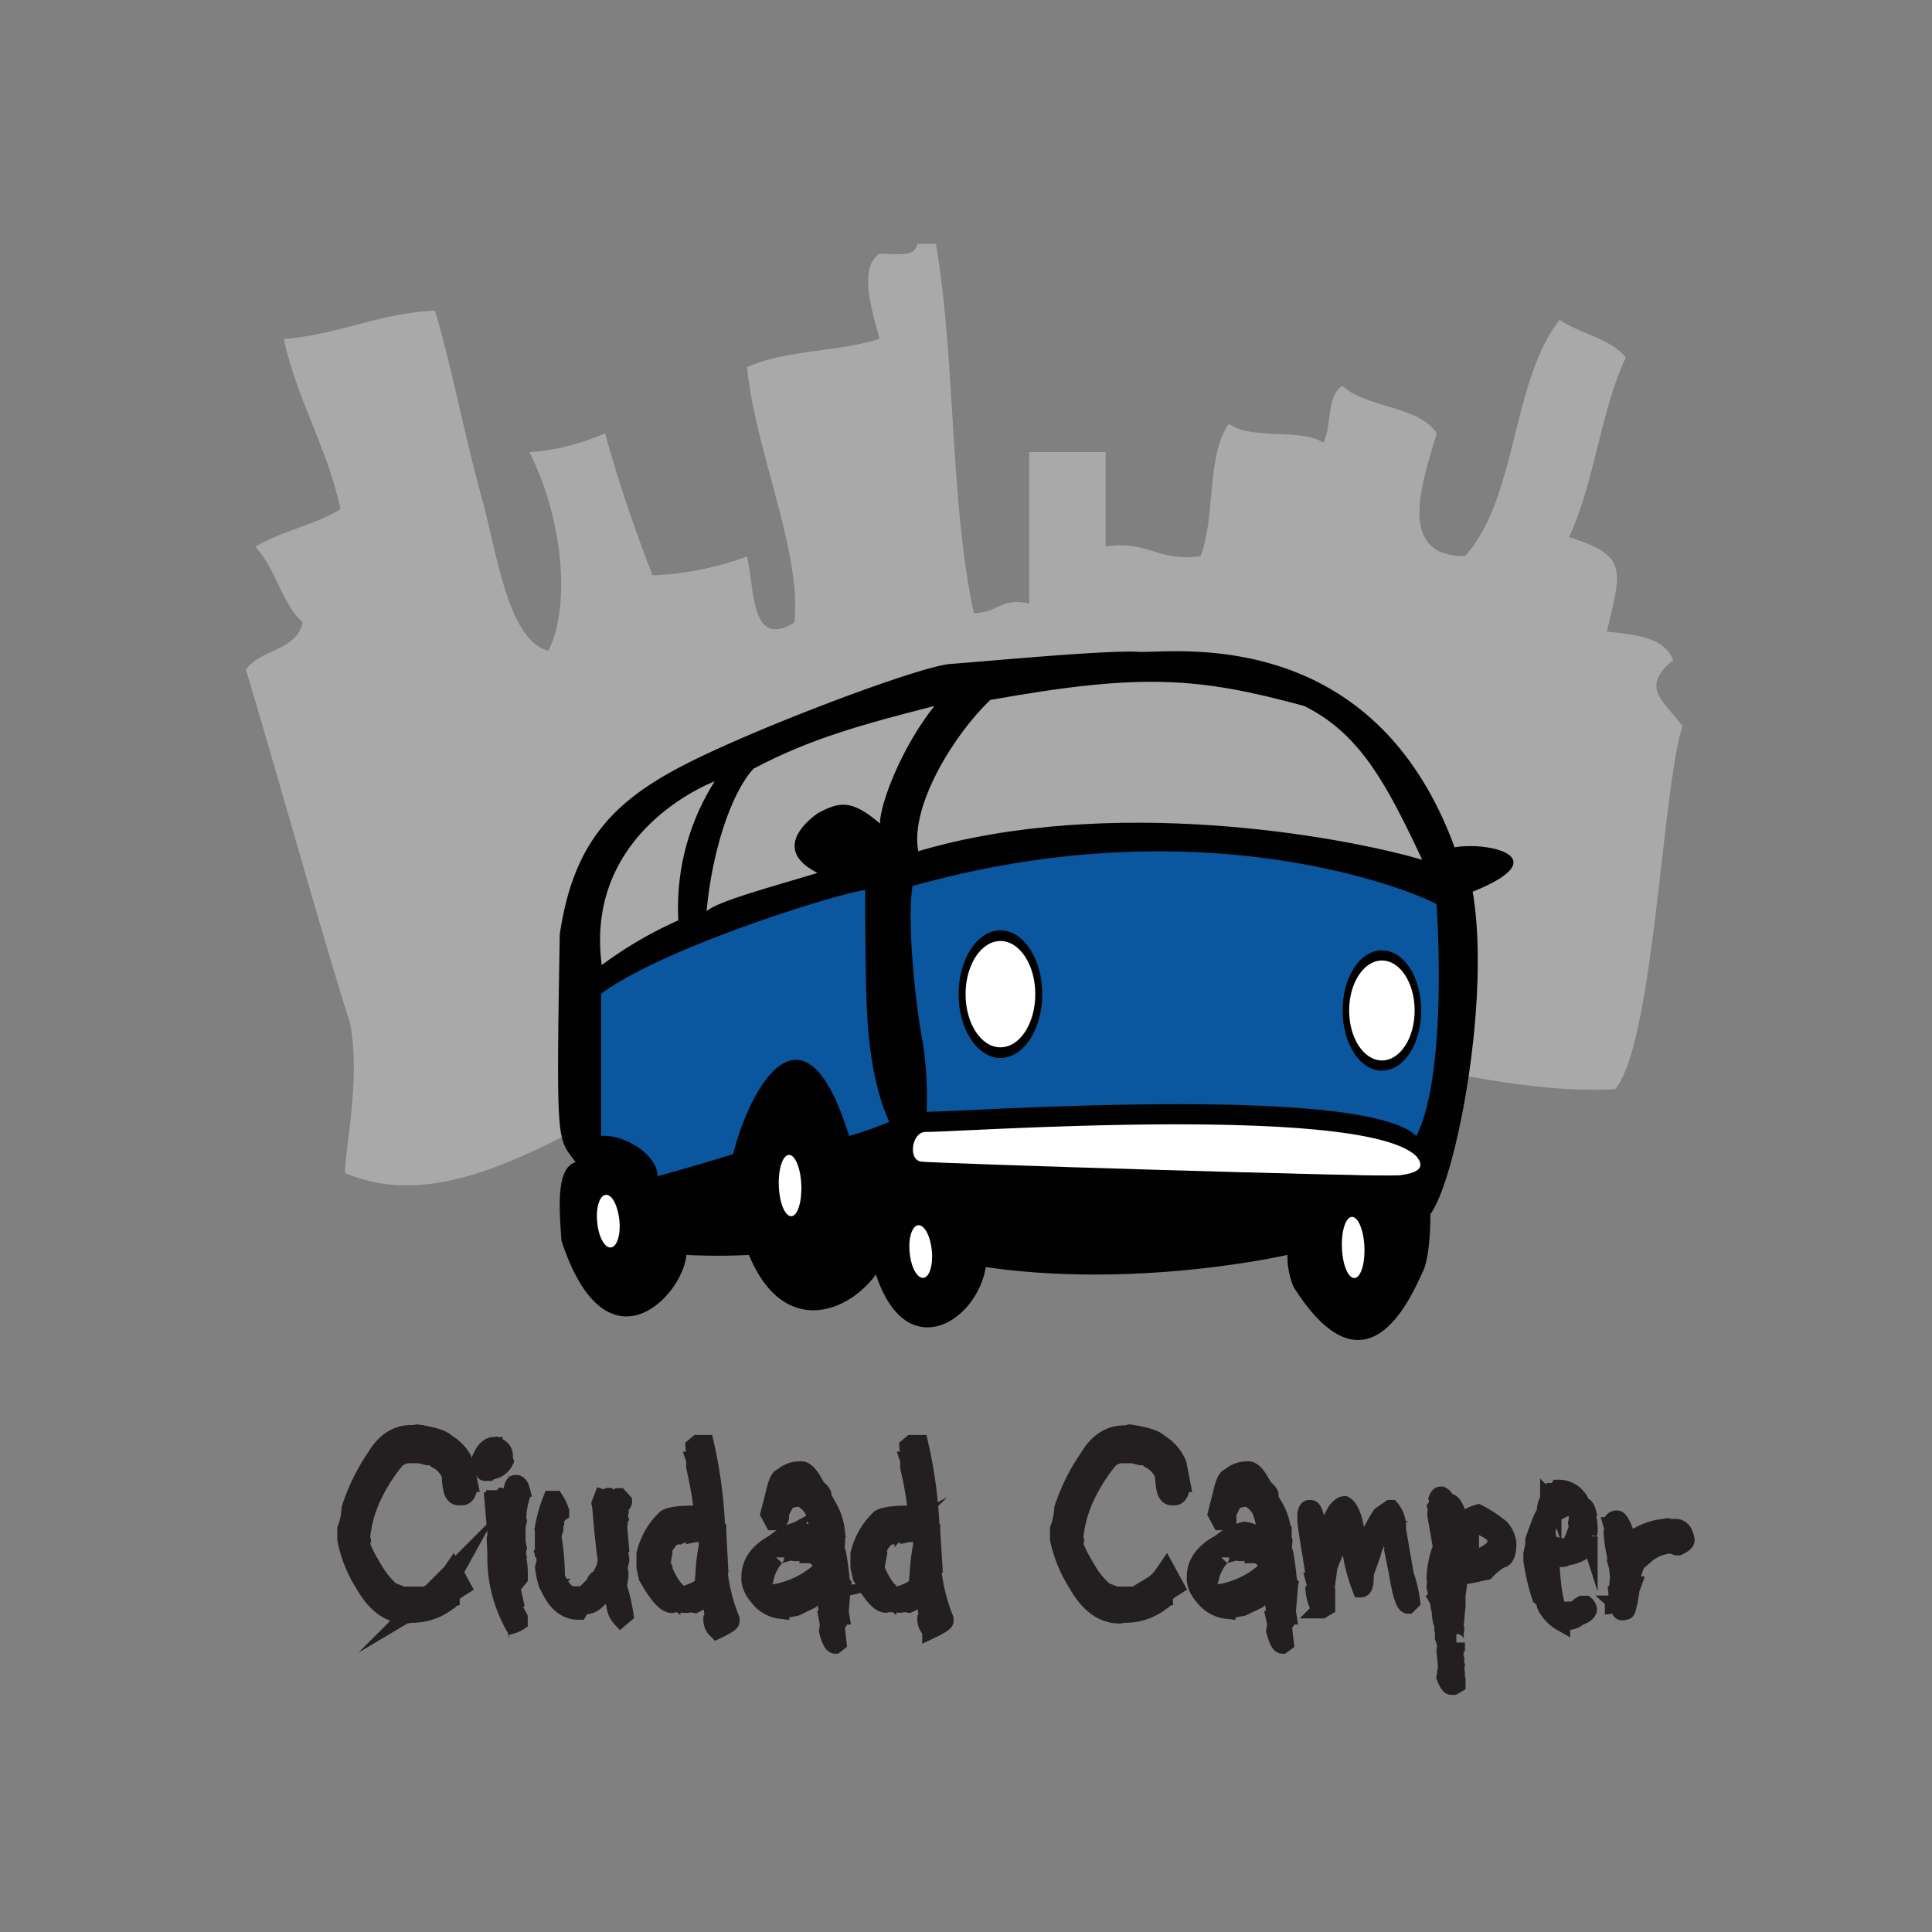
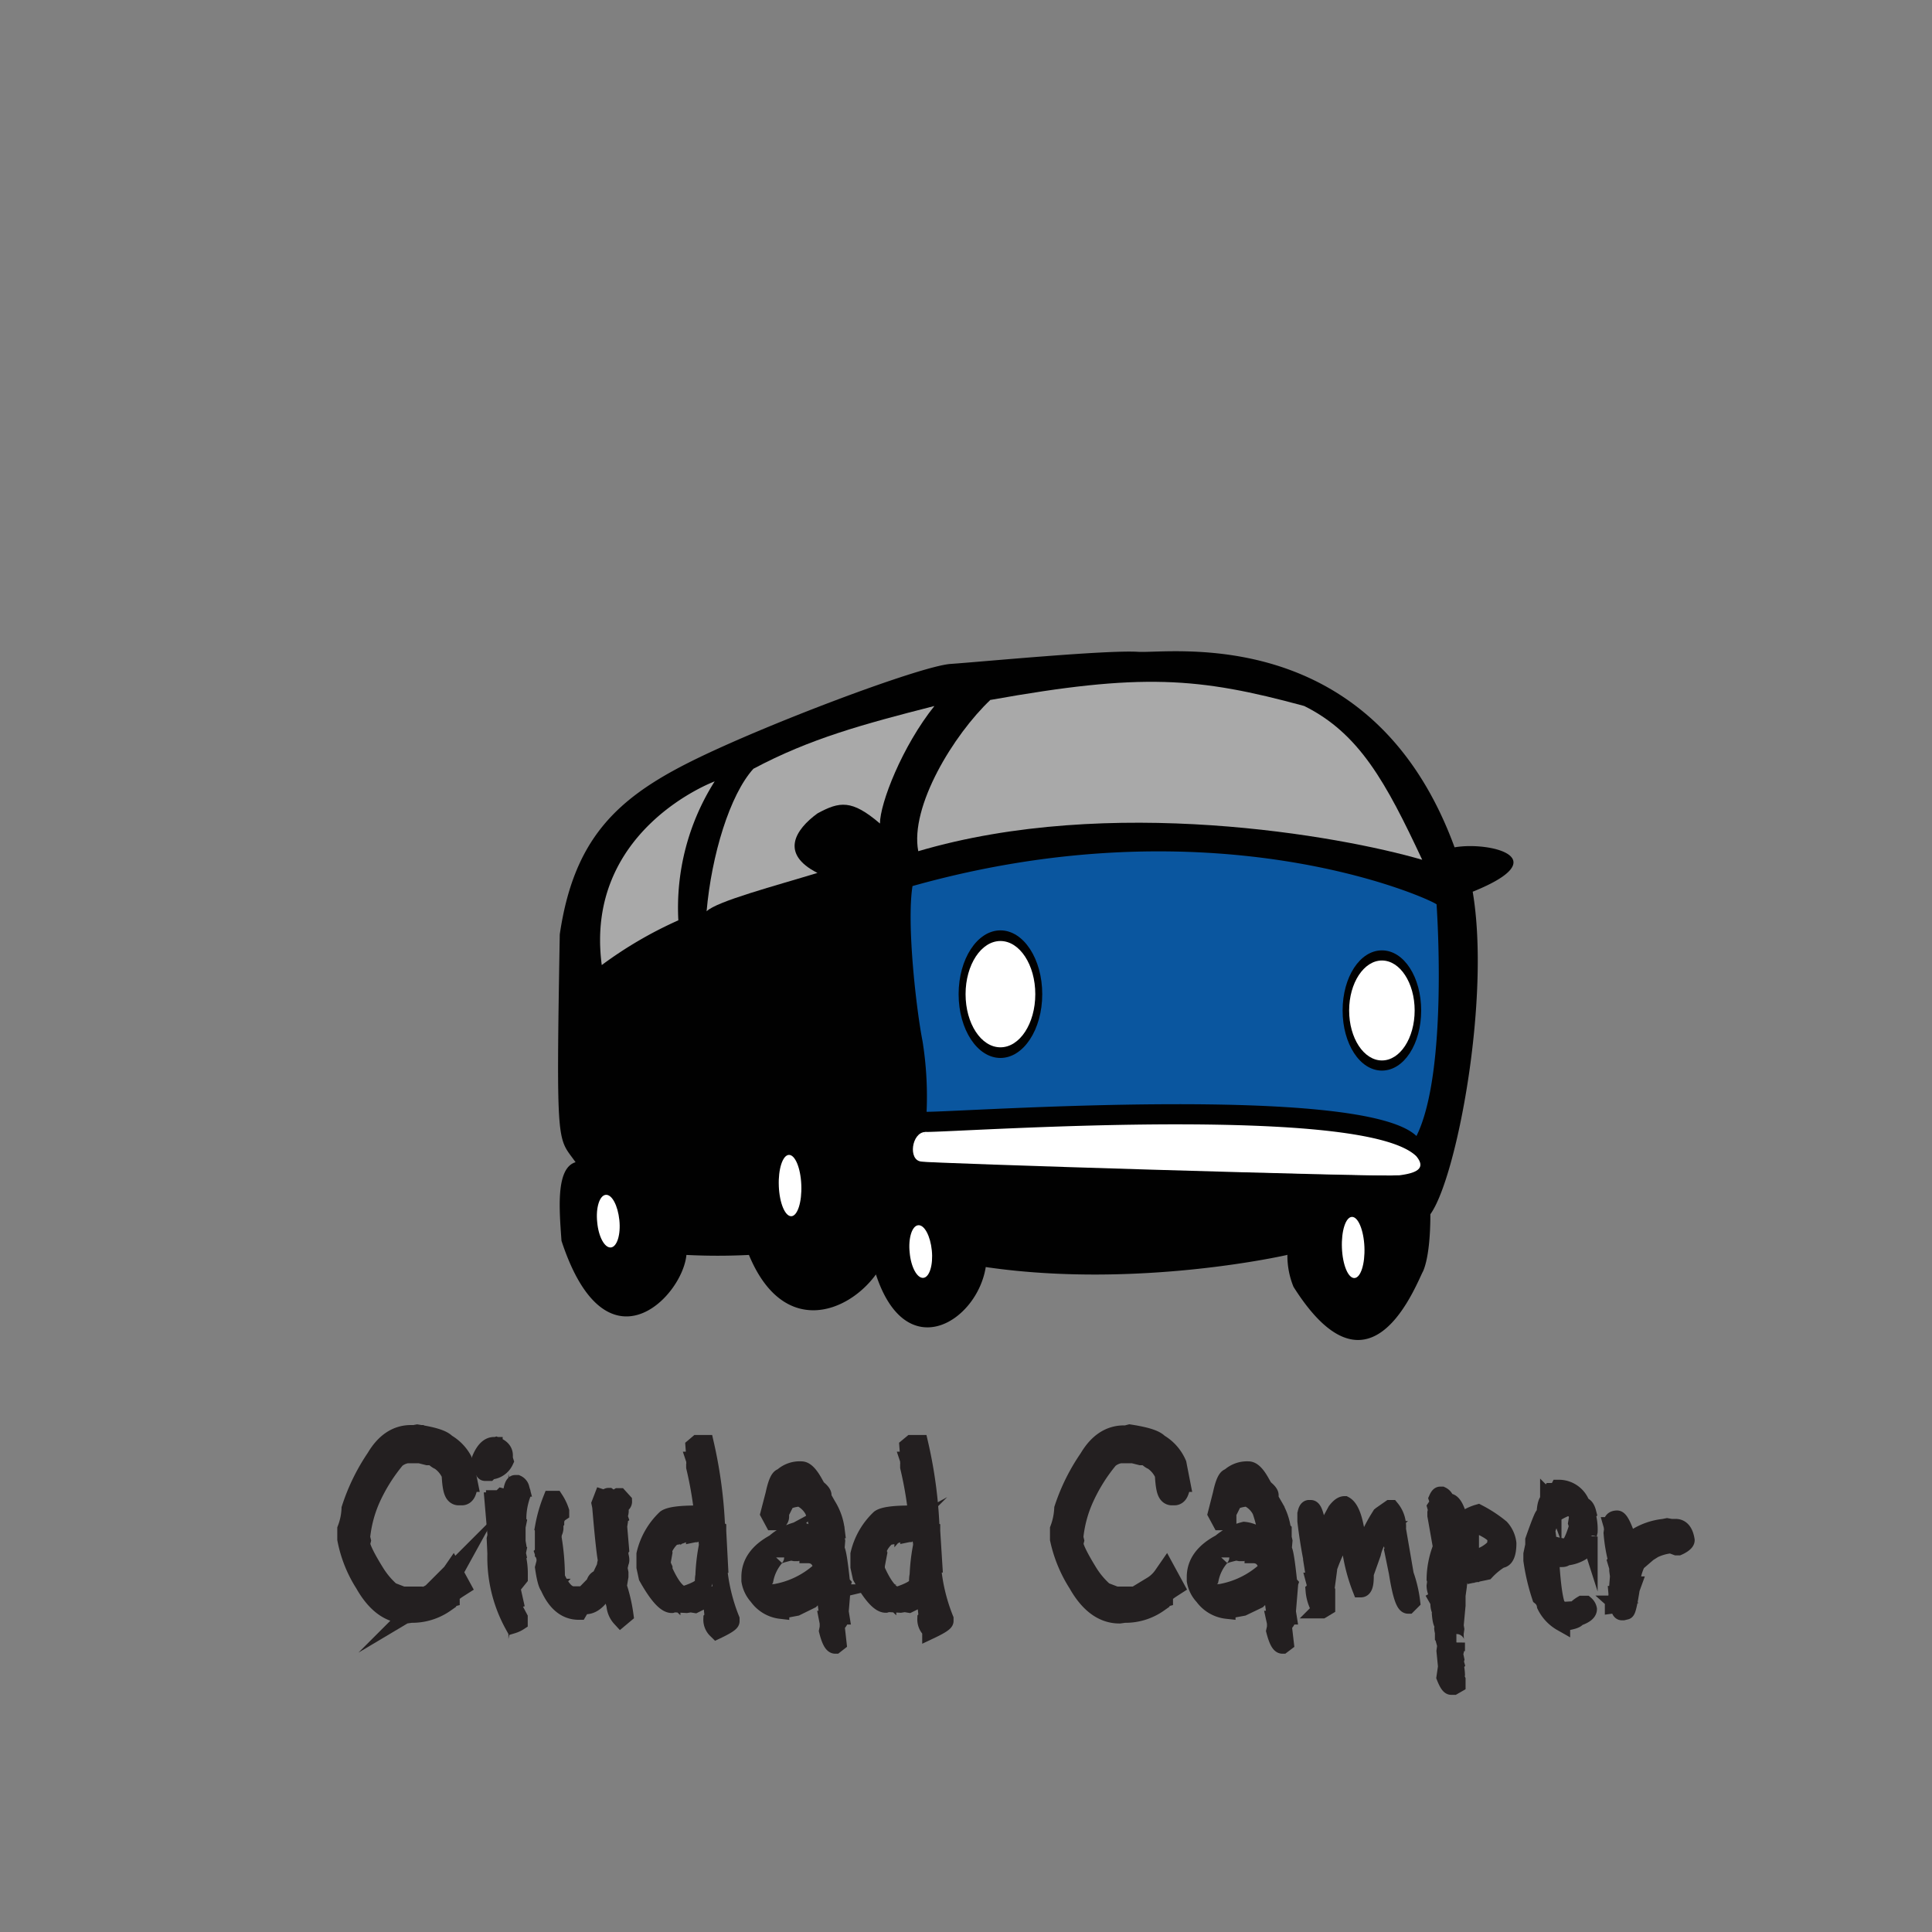
<svg xmlns="http://www.w3.org/2000/svg" id="Capa_1" data-name="Capa 1" viewBox="0 0 225 225">
  <rect x="0" y="0" width="225" height="225" fill="#808080" stroke="none" />
  <defs>
    <style>.cls-1,.cls-8,.cls-9{fill:none;}.cls-2{clip-path:url(#clip-path);}.cls-3{fill:#a9a9a9;}.cls-4{fill:#010101;}.cls-5{fill:#0a569f;}.cls-6{fill:#fff;}.cls-7{fill:#231f20;}.cls-8,.cls-9{stroke:#231f20;stroke-miterlimit:10;}.cls-8{stroke-width:3px;}.cls-9{stroke-width:2px;}</style>
    <clipPath id="clip-path">
      <rect class="cls-1" x="23.5" y="23.5" width="178" height="178" />
    </clipPath>
  </defs>
  <g class="cls-2">
    <g class="cls-2">
-       <path class="cls-3" d="M194.83,76.89c-4,3.3-.83,4.86,1.1,7.7-2.39,7.52-3.33,36.85-7.83,42.26-17.42.91-37-8.35-54.9-5.87-11,1.51-20.27-3.87-30.82-3.1-24.58,1.75-44.33,26.23-62.17,18.75-.24-1.64,1.88-10.88.55-17.51C37.53,109,32.5,90.83,28.64,78c1.61-2.43,5.92-2.16,6.61-5.51-2.48-2.29-3.17-6.37-5.51-8.8,2.94-1.83,7-2.57,9.91-4.4-1.56-7.25-5-12.57-6.6-19.81,6.46-.51,11-3,17.61-3.3,1.88,6.28,3.39,14.35,5.5,22,1.79,6.65,3.07,16.41,7.7,17.61,2.75-5.51,1.52-15.82-2.2-23.12a27.37,27.37,0,0,0,8.8-2.2A172.66,172.66,0,0,0,76,67a35.42,35.42,0,0,0,11-2.2c.92,4.13.46,10.78,5.51,7.7C93.39,64.23,88,52.72,87,42.77c4.27-2,10.69-1.79,15.41-3.3-.46-2.2-2.7-8.16,0-9.91,1.74-.09,4.22.55,4.4-1.16H109c2.3,13.54,1.61,30,4.41,43,2.61.05,3.25-1.88,6.45-1.1V52.65h8.9v11c4.87-.78,6.25,1.88,11.06,1.1,1.74-4.49.69-11.78,3.3-15.41,2.48,1.93,8.26.51,11,2.2,1-1.92.36-5.5,2.2-6.6,2.89,2.61,8.76,2.25,11,5.5-1.37,4.91-5.09,14.45,3.31,14.31,6.09-6.74,5.36-20.31,11-27.51,2.39,1.65,5.92,2.15,7.71,4.4-2.94,6.24-3.67,14.67-6.61,20.91,6.83,2.15,6.15,3.71,4.4,11,3.31.37,6.7.65,7.71,3.31" />
      <path class="cls-4" d="M149.9,146.15s-17.38,4-35.1,1.41c-1,6.33-9.27,11.59-12.79.86-3.29,4.53-10.8,7.35-14.79-2.27a72.36,72.36,0,0,1-7.28,0c-.47,4.93-9.39,14.08-14.55-1.65-.24-3.52-.71-8.45,1.64-9.15-2.11-3-2.28-1.18-1.84-26.53,1.61-11,6.54-15.73,15-20s27-11.26,30.52-11.5,18.07-1.64,21.83-1.41,27.23-3.52,36.86,22.77c4-.7,12,1.18,2.11,5.17,2.11,12.44-1.88,33.34-4.93,37.56,0,5.4-.94,6.81-.94,6.81-1.41,3.05-6.57,15-15,1.64a9.58,9.58,0,0,1-.71-3.75" />
      <path class="cls-5" d="M167.27,105.3c-.94-.71-25.82-12-61-2.11-.71,4.46.47,14.55,1.17,18.07a40.74,40.74,0,0,1,.47,8.22c4.46,0,50.71-3.29,57.05,2.82,3.75-7.52,2.34-27,2.34-27" />
-       <path class="cls-5" d="M100.76,103.65c-2.59.24-23.25,6.54-30.76,12.08V132.3c2.59-.24,6.58,2.11,6.58,4.69,5.86-1.64,8.8-2.58,8.8-2.58,2-8,8.33-19,13.5-2.11a41.81,41.81,0,0,0,4.69-1.65c-1.64-3.52-2.34-8.21-2.58-12.44s-.23-14.56-.23-14.56" />
      <path class="cls-3" d="M115.37,81.51c17.58-3.15,24.18-2.65,36.52.71,6.4,3.18,9.5,8.85,13.74,17.91-9.62-2.81-36.39-7.58-58.69-1-1-5.2,4.13-13.59,8.43-17.65" />
      <path class="cls-3" d="M83.23,91A27.48,27.48,0,0,0,79,107.18a47.21,47.21,0,0,0-8.92,5.21C68,96.62,83.23,91,83.23,91" />
      <path class="cls-3" d="M87.74,89.53c6.6-3.51,12.74-5.18,21.08-7.31-3.76,4.7-6.34,11.34-6.34,13.69-3.29-2.82-4.7-2.58-7.28-1.18-2.58,1.88-4.4,4.7,0,6.93-4.8,1.47-11.74,3.3-12.91,4.47.58-6.56,2.7-13.56,5.45-16.6" />
      <path class="cls-6" d="M90.7,138.14c.08,2,.74,3.53,1.46,3.5S93.4,140,93.32,138s-.73-3.53-1.45-3.5-1.25,1.65-1.17,3.61" />
      <path class="cls-6" d="M69.55,142.33c.15,1.7.86,3,1.58,2.95s1.18-1.49,1-3.19-.86-3-1.58-2.94-1.18,1.49-1,3.18" />
      <path class="cls-6" d="M156.28,145.33c.08,2,.73,3.54,1.46,3.51s1.24-1.65,1.16-3.61-.73-3.54-1.46-3.51-1.24,1.65-1.16,3.61" />
      <path class="cls-6" d="M105.94,145.87c.15,1.69.86,3,1.58,2.95s1.17-1.5,1-3.19-.86-3-1.58-2.94-1.18,1.49-1,3.18" />
      <path class="cls-4" d="M156.36,117.68c0,3.86,2,7,4.58,7s4.57-3.13,4.57-7-2-7-4.57-7-4.58,3.12-4.58,7" />
      <path class="cls-6" d="M157.12,117.68c0,3.22,1.71,5.82,3.82,5.82s3.81-2.6,3.81-5.82-1.71-5.82-3.81-5.82-3.82,2.61-3.82,5.82" />
      <path class="cls-4" d="M111.64,115.78c0,4.11,2.18,7.43,4.87,7.43s4.87-3.32,4.87-7.43-2.18-7.43-4.87-7.43-4.87,3.33-4.87,7.43" />
      <path class="cls-6" d="M112.45,115.78c0,3.42,1.81,6.19,4.06,6.19s4.06-2.77,4.06-6.19-1.82-6.19-4.06-6.19-4.06,2.77-4.06,6.19" />
      <path class="cls-6" d="M107.74,131.83c2.3,0,15.77-.88,29.12-.89,12.53,0,25,.74,28.07,3.7,1.25,1.49-.08,2-2,2.24h-.81c-6.72,0-54.81-1.62-54.81-1.62a12.19,12.19,0,0,1,.47-3.44" />
      <path class="cls-6" d="M107.74,131.83s-1,3.24-.47,3.44,52.82,1.8,55.48,1.61" />
      <path class="cls-6" d="M107.74,131.83c-1.58.07-2,3.28-.47,3.44" />
      <path class="cls-7" d="M48.49,167.29c1.77.28,2.81.6,3.11,1a4.64,4.64,0,0,1,2,2.21l.33,1.64h-.08L54,173c-.09.49-.2.74-.32.74h-.28c-.25,0-.42-.73-.48-2.18a4.07,4.07,0,0,0-1.61-1.93c-.11,0-.35-.19-.73-.57h-.74l-1.19-.29-.08.07h-.23l-.09-.08-.08.08h-.73a3,3,0,0,0-1.64.74,20.8,20.8,0,0,0-2.94,4.66,15.27,15.27,0,0,0-1.31,4.9l.08.33-.08.33c0,.57.6,1.82,1.8,3.76a10.55,10.55,0,0,0,2,2.29l1.72.65.08-.08h.09l.41.13.08-.13h.24l.82,0,.09,0h.08a2.87,2.87,0,0,0,1.64-.61c.22,0,.46-.25.73-.74a4.48,4.48,0,0,0,1.4-1.31l.49.9c-.77.49-1.15.88-1.15,1.15-.19.05-.33.24-.41.57a6.31,6.31,0,0,1-3.77,1.15l-.57.08q-2.62,0-4.51-3.36a15.52,15.52,0,0,1-2.11-5V178a7.73,7.73,0,0,0,.49-2.37A22.45,22.45,0,0,1,44,169.92c1-1.7,2.25-2.55,3.76-2.55v.09Z" />
      <path class="cls-8" d="M48.6,167.4c1.77.28,2.81.61,3.11,1a4.63,4.63,0,0,1,2,2.21l.33,1.64h-.08l.16.82c-.09.49-.2.74-.32.74h-.39c-.25,0-.42-.73-.48-2.18a4.12,4.12,0,0,0-1.61-1.93c-.11,0-.35-.19-.73-.56h-.74l-1.19-.3-.08.07h-.28l-.08-.08-.08.08h-.73a3,3,0,0,0-1.61.73,20.71,20.71,0,0,0-2.91,4.6,15.06,15.06,0,0,0-1.29,4.84l.08.33-.08.32c0,.57.59,1.8,1.78,3.71a10,10,0,0,0,1.94,2.26l1.69.65.08-.08h.12l.41.24.08-.24h.08l.08.22h.08l.82-.15.09-.07h.08c.41.15,1-.06,1.64-.5.22,0,.46-.25.73-.74a4.48,4.48,0,0,0,1.4-1.31l.49.9c-.77.49-1.15.88-1.15,1.15-.19.05-.33.24-.41.57a6.31,6.31,0,0,1-3.77,1.15l-.57.08q-2.62,0-4.51-3.36a14.31,14.31,0,0,1-2-5v-1.06a7.73,7.73,0,0,0,.49-2.37A22.78,22.78,0,0,1,44.1,170c1-1.7,2.25-2.54,3.76-2.54v.08Z" />
      <path class="cls-7" d="M58.82,170.23l-.16-.49v-.11l.07-.08c0-.49-.31-.86-.95-1.11l-.24.08v-.17c-.6,0-1.12.49-1.55,1.47V170c.17,1,.34,1.47.49,1.47h.46l.16-.16a2.09,2.09,0,0,0,1.81-1.15" />
      <path class="cls-9" d="M58.81,170.15l-.15-.49v-.08l.07-.08c0-.51-.31-.89-.95-1.15l-.24.08v-.08c-.6,0-1.12.49-1.55,1.47V170c.17,1,.34,1.47.49,1.47h.43l.16-.16A2,2,0,0,0,58.81,170.15Z" />
      <path class="cls-7" d="M60.21,181.21l.08-.09-.08-.36V181l.09-.44-.09-.08.09-.43-.09-.52v-1.73l.09-.44-.09-.08.09-.09a8.47,8.47,0,0,1,.52-3.2c0-.29-.13-.43-.26-.43l.09-.26a.8.8,0,0,0-.44-.52H60c-.23,0-.4.6-.52,1.81l-1-.26h0a.25.25,0,0,0-.16.22H57.6c0,.16-.06.25-.17.25l.33,3.85v.24l-.08.33.08,1.72a16.29,16.29,0,0,0,2,8.28,2.75,2.75,0,0,0,.7-.33v-.49l-.87-1.64c.11-.24.22-.38.33-.41l-.33-1.47v-1.07l.26-.13h.11c0,.3,0,.45.14.45h.08l.29-.36v-.45a8.33,8.33,0,0,0-.22-2Zm-.66-.18H59.4l-.08,0v-.24h.08l.15.24Zm0-.44h0v-.23h0Zm-.15-.45h-.08v-.22h.16Zm.15-3.78h-.08l-.07-.08.07-.37h.08Z" />
      <path class="cls-9" d="M60.21,181.21l.08-.09-.08-.36V181l.09-.44-.09-.08.09-.43-.09-.52v-1.73l.09-.44-.09-.08.09-.09a8.47,8.47,0,0,1,.52-3.2c0-.29-.13-.43-.26-.43l.09-.26a.8.8,0,0,0-.44-.52H60c-.23,0-.4.6-.52,1.81l-1-.26h0a.25.25,0,0,0-.16.22H57.6c0,.16-.06.25-.17.25l.33,3.85v.24l-.08.33.08,1.72a16.29,16.29,0,0,0,2,8.28,2.75,2.75,0,0,0,.7-.33v-.49l-.87-1.64c.11-.24.22-.38.33-.41l-.33-1.47v-1.07l.26-.13h.11c0,.3,0,.45.14.45h.08l.29-.36v-.45a8.33,8.33,0,0,0-.22-2Zm-.66-.18H59.4l-.08,0v-.24h.08l.15.24Zm0-.44h0v-.23h0Zm-.15-.45h-.08v-.22h.16Zm.15-3.78h-.08l-.07-.08.07-.37h.08Z" />
      <path class="cls-7" d="M72,184.73l.25-1.14v-.41l-.11-.58.11-.49V182l0-.08c.11,0,.16-.28,0-.82v-.67l.07-.08-.22-2.59.07-.45L72,177v-.26l.11-.08-.08-.24c.11,0,.17-.14.19-.41v-.33l-.11-.47h.25a.35.35,0,0,0,.25-.35l-.5-.55H72c-.24.14-.37.29-.37.45h-.1l-.66-.48q-.19,0-.24.33l-.49-.16-.25.65.16.77H70q.42,4.89.66,6c-.07,0-.12.19-.16.58l-.66,1.4h-.17a.7.7,0,0,0-.4.58l-1.4,1.43h-.08c-.66,0-1,0-1-.12-.73,0-1.38-.68-2-2.05a27.38,27.38,0,0,0-.33-4.26l-.06-.08V179l.06-.58c.11,0,.16-.41.16-.41v-.73l.09-.09a1.31,1.31,0,0,1,.58-1V176a5.76,5.76,0,0,0-.66-1.38h-.41a16.69,16.69,0,0,0-.91,3.19l.09.08-.11.33v.08l.11.08-.11.33v2.05l.11.08-.09.08.17.49,0,.33v.08l0,.09-.17.65c.22,1.53.47,2.3.74,2.3l-.08.08q1.24,2.7,3.44,2.7c.25-.43.52-.65.82-.65.68,0,1.37-.49,2-1.48a7.68,7.68,0,0,1,.74-1.32h.08a16.63,16.63,0,0,0,.57,2.78,2.55,2.55,0,0,0,.66,1.56l.49-.41A18.43,18.43,0,0,0,72,184.8" />
      <path class="cls-9" d="M72,184.73l.19-1.14v-.41l-.11-.58.11-.49V182l0-.08c.11,0,.16-.28,0-.82v-.67l.07-.08-.22-2.59.07-.45L72,177v-.26l.11-.08-.08-.24c.11,0,.17-.14.19-.41v-.33l-.11-.47h.25a.35.35,0,0,0,.25-.35l-.5-.55H72c-.24.14-.37.29-.37.45h-.1l-.66-.48q-.19,0-.24.33l-.49-.16-.25.65.16.77H70q.42,4.89.66,6c-.07,0-.12.19-.16.58l-.66,1.4h-.17a.7.7,0,0,0-.4.58l-1.4,1.43h-.08c-.66,0-1,0-1-.12-.73,0-1.38-.68-2-2.05a27.38,27.38,0,0,0-.33-4.26l-.06-.08V179l.06-.58c.11,0,.16-.41.16-.41v-.73l.09-.09a1.31,1.31,0,0,1,.58-1V176a5.76,5.76,0,0,0-.66-1.38h-.41a16.69,16.69,0,0,0-.91,3.19l.09.08-.11.33v.08l.11.08-.11.33v2.05l.11.08-.09.08.17.49,0,.33v.08l0,.09-.17.65c.22,1.53.47,2.3.74,2.3l-.08.08q1.24,2.7,3.44,2.7c.25-.43.52-.65.82-.65.68,0,1.37-.49,2-1.48a7.68,7.68,0,0,1,.74-1.32h.08s.48,2.61.57,2.71a2.51,2.51,0,0,0,.66,1.56l.49-.41A18.64,18.64,0,0,0,72,184.73Z" />
-       <path class="cls-7" d="M81.23,168.12h.91A53.42,53.42,0,0,1,83.45,178l.13.08v.25l.2,3.84h-.13a21.32,21.32,0,0,0,1.48,6.4v.24c0,.19-.55.55-1.65,1.07a1.65,1.65,0,0,1-.57-1.31l.16-.17-.16-1.56v-.31c0-.14-.22-.22-.67-.25v-.08l-1.31.65-.49-.08-.49.08-1.47-.08-.25.08q-1.07,0-2.86-3.19l-.25-1.15V181a8.36,8.36,0,0,1,2.39-4.18c.47-.33,1.68-.49,3.63-.49h.66v-.47a44.52,44.52,0,0,0-.89-5v-.24l.08-.32-.08-.24H81l-.08-.08v-.32l-.09-1.2Zm-2.16,9.19-.33-.09c-.53,0-1.26.58-2.17,1.72l-.67,1.32-.25,1.8a4.4,4.4,0,0,0,.83,2.29c.67,1,1.25,1.56,1.76,1.56v-.11a5.68,5.68,0,0,1-1.79-4.1v-.38c.31-1.91.66-2.87,1.07-2.87,0-.39.91-.72,2.72-1v.08l.08-.08h.84l.41-.08v-.08l-1.17-.25Zm-1.81,3.12.08.08v.09s0,.4-.12.4l.08.09-.16.9,0,.08v.08l.22.49v.22c.85,1.9,1.64,2.85,2.38,2.85q2.22-.72,2.22-1.35c0-.68.06-1,.16-1l-.08-.08v-.16a22.18,22.18,0,0,1,.39-3.11c0-1-.37-1.48-1.11-1.48l-.39.08v-.08l-.08.08h-.16l-.08-.08-.08.08h-.34l-.49-.08a2.7,2.7,0,0,1-1.23.33,3.77,3.77,0,0,0-1.15,1.56m4.23-9.59-.08.48a9.08,9.08,0,0,1,.49,2H82V173h.08l-.4-2.22Zm1.15,12.68h0v-.23h0Z" />
      <path class="cls-9" d="M81.23,168.12h.91A53.42,53.42,0,0,1,83.45,178l.13.08v.25l.2,3.84h-.13a21.32,21.32,0,0,0,1.48,6.4v.24c0,.19-.55.55-1.65,1.07a1.65,1.65,0,0,1-.57-1.31l.16-.17-.16-1.56v-.31c0-.14-.22-.22-.67-.25v-.08l-1.31.65-.49-.08-.49.08-1.47-.08-.25.08q-1.07,0-2.86-3.19l-.25-1.15V181a8.36,8.36,0,0,1,2.39-4.18c.47-.33,1.68-.49,3.63-.49h.66v-.47a44.52,44.52,0,0,0-.89-5v-.24l.08-.32-.08-.24H81l-.08-.08v-.32l-.09-1.2Zm-2.16,9.19-.33-.09c-.53,0-1.26.58-2.17,1.72l-.67,1.32-.25,1.8a4.4,4.4,0,0,0,.83,2.29c.67,1,1.25,1.56,1.76,1.56v-.11a5.68,5.68,0,0,1-1.79-4.1v-.38c.31-1.91.66-2.87,1.07-2.87,0-.39.91-.72,2.72-1v.08l.08-.08h.84l.41-.08v-.08l-1.17-.25Zm-1.77,3.12,0,.08v.09c0,.27,0,.4-.12.4l.08.09-.16.9,0,.08v.08l.22.49v.22c.85,1.9,1.64,2.85,2.38,2.85q2.22-.72,2.22-1.35c0-.68.06-1,.16-1l-.08-.08v-.16a22.18,22.18,0,0,1,.39-3.11c0-1-.37-1.48-1.11-1.48l-.39.08v-.08l-.08.08h-.25l-.08,0-.08,0h-.25l-.49,0a2.6,2.6,0,0,1-1.23.32A3.9,3.9,0,0,0,77.3,180.43Zm4.23-9.63-.08.48a9.08,9.08,0,0,1,.49,2H82V173h.08l-.4-2.22Zm1.15,12.68h0v-.23h0Z" />
      <path class="cls-7" d="M93.35,171.49q.65,0,1.47,1.47l.33.58c.44.34.65.61.65.81h-.06l.64,1.13a6.84,6.84,0,0,1,1,2.66h-.06l.08.08v.42l-.08.08.16.75-.08,1c.16,0,.38,1.3.65,3.9l.08.09-.08.24.08.09-.24,2.9.08.5a1.22,1.22,0,0,1-.57,1l.24,2.15-.32.25c-.31,0-.61-.55-.89-1.66l.08-.41V189l-.08-.41h.09l-.41-3-.08-.08h-.08a3,3,0,0,0-1.47.84l-1.71.84-1.8.34a3.83,3.83,0,0,1-2.69-1.6,3.55,3.55,0,0,1-.89-1.85v-.42q0-2.46,2.85-4a6.46,6.46,0,0,1,2.69-1.43c.94,0,1.83.62,2.69,1.85V180a15.08,15.08,0,0,0-.83-4,3.19,3.19,0,0,0-1.59-1.48c-1.22.13-1.84.43-1.84.9l-.5,1,.09.08v.16a.58.58,0,0,1-.58.58h-.19l-.49-.9.57-2.22c.29-1.31.59-2,.9-2a3,3,0,0,1,2.22-.82M88.92,184v.41c0,.71.32,1.07,1,1.07h.33a10.45,10.45,0,0,0,5.24-2.54l.25-.33c-.19-1-.74-1.56-1.64-1.56,0-.11-.47-.22-1.39-.32l-.09.08h-.08l-.41-.08c-1.2.27-1.8.49-1.8.65a5.55,5.55,0,0,0-1.23,2.46Zm2.89-10.53h.09l1.24-.18a3.33,3.33,0,0,1,1.42.62h.09a2.24,2.24,0,0,0-1-1.51,2.34,2.34,0,0,0-1.87.8Zm0,12.59v.09h.25a20.28,20.28,0,0,0,3.75-1.9v-.33h-.16a18.1,18.1,0,0,1-2.59,1.73Zm4.31-8.64-.09.09v.24a4.32,4.32,0,0,1,.36,1.72h.09v-1c-.13-.71-.25-1.07-.36-1.07m.36,2.27v.15l.06.52h.16v-.44l-.16-.23Zm.67,3.56h-.23V183h.23Zm-.23.23v.21l.2.68h0v-.27l0-.62Z" />
-       <path class="cls-9" d="M93.34,171.19c.44,0,.94.5,1.5,1.51l.33.59c.45.35.67.63.67.84h-.15l.68,1.2a6.86,6.86,0,0,1,1,2.81h-.1l.08.08v.42l-.08.08.16.75-.08,1c.16,0,.38,1.3.65,3.9l.08.09-.08.24.08.09-.24,2.9.08.5a1.22,1.22,0,0,1-.57,1l.24,2.15-.32.25c-.31,0-.61-.55-.89-1.66l.08-.41V189l-.08-.41h.09l-.41-3-.08-.08h-.08a3,3,0,0,0-1.47.84l-1.71.84-1.8.34a3.83,3.83,0,0,1-2.69-1.6,3.55,3.55,0,0,1-.89-1.85v-.42q0-2.46,2.85-4a6.46,6.46,0,0,1,2.69-1.43c.94,0,1.83.62,2.69,1.85v0a16,16,0,0,0-.83-4.13,3.25,3.25,0,0,0-1.59-1.51c-1.22.13-1.84.43-1.84.93l-.5,1,.09.08v.18a.58.58,0,0,1-.58.58h-.26l-.5-.93.59-2.27c.29-1.35.59-2,.91-2A3,3,0,0,1,93.34,171.19ZM88.92,184v.41c0,.71.32,1.07,1,1.07h.33a10.45,10.45,0,0,0,5.24-2.54l.25-.33c-.19-1-.74-1.56-1.64-1.56,0-.11-.47-.22-1.39-.32l-.09.08h-.08l-.41-.08c-1.2.27-1.8.49-1.8.65a5.55,5.55,0,0,0-1.23,2.46Zm2.89-10.53h.09l1.24-.18a3.33,3.33,0,0,1,1.42.62h.09a2.24,2.24,0,0,0-1-1.51,2.34,2.34,0,0,0-1.87.8Zm0,12.59v.09h.25a20.28,20.28,0,0,0,3.75-1.9v-.33h-.16a18.1,18.1,0,0,1-2.59,1.73Zm4.31-8.64-.09.09v.24a4.32,4.32,0,0,1,.36,1.72h.09v-1C96.35,177.78,96.23,177.42,96.12,177.42Zm.36,2.27v.15l.06.52h.16v-.44l-.16-.23Zm.67,3.56h-.23V183h.23Zm-.23.23v.21l.2.68h0v-.27l0-.62Z" />
+       <path class="cls-9" d="M93.34,171.19c.44,0,.94.5,1.5,1.51l.33.59c.45.35.67.63.67.84h-.15l.68,1.2a6.86,6.86,0,0,1,1,2.81h-.1l.08.08v.42l-.08.08.16.75-.08,1c.16,0,.38,1.3.65,3.9l.08.09-.08.24.08.09-.24,2.9.08.5a1.22,1.22,0,0,1-.57,1l.24,2.15-.32.25c-.31,0-.61-.55-.89-1.66l.08-.41V189l-.08-.41h.09l-.41-3-.08-.08h-.08a3,3,0,0,0-1.47.84l-1.71.84-1.8.34a3.83,3.83,0,0,1-2.69-1.6,3.55,3.55,0,0,1-.89-1.85v-.42q0-2.46,2.85-4a6.46,6.46,0,0,1,2.69-1.43c.94,0,1.83.62,2.69,1.85v0a16,16,0,0,0-.83-4.13,3.25,3.25,0,0,0-1.59-1.51c-1.22.13-1.84.43-1.84.93l-.5,1,.09.08v.18a.58.58,0,0,1-.58.58h-.26l-.5-.93.59-2.27c.29-1.35.59-2,.91-2A3,3,0,0,1,93.34,171.19ZM88.92,184v.41c0,.71.32,1.07,1,1.07h.33a10.45,10.45,0,0,0,5.24-2.54l.25-.33c-.19-1-.74-1.56-1.64-1.56,0-.11-.47-.22-1.39-.32l-.09.08h-.08l-.41-.08c-1.2.27-1.8.49-1.8.65a5.55,5.55,0,0,0-1.23,2.46Zm2.89-10.53h.09l1.24-.18a3.33,3.33,0,0,1,1.42.62h.09a2.24,2.24,0,0,0-1-1.51,2.34,2.34,0,0,0-1.87.8Zm0,12.59v.09h.25a20.28,20.28,0,0,0,3.75-1.9v-.33h-.16Zm4.31-8.64-.09.09v.24a4.32,4.32,0,0,1,.36,1.72h.09v-1C96.35,177.78,96.23,177.42,96.12,177.42Zm.36,2.27v.15l.06.52h.16v-.44l-.16-.23Zm.67,3.56h-.23V183h.23Zm-.23.23v.21l.2.68h0v-.27l0-.62Z" />
      <path class="cls-7" d="M106.15,168.12h.95a52.71,52.71,0,0,1,1.32,9.85l-.15.08v.09l.23.08v.08l.24,3.84h-.17a21.32,21.32,0,0,0,1.48,6.4v.24c0,.19-.55.55-1.65,1.07a1.65,1.65,0,0,1-.57-1.31l.16-.17-.16-1.56v-.31c0-.14-.22-.22-.67-.25v-.08l-1.31.65-.49-.08-.49.08-1.47-.08-.25.08q-1.07,0-2.86-3.19l-.25-1.15V181a8.36,8.36,0,0,1,2.39-4.18c.47-.33,1.68-.49,3.63-.49h.66v-.47a44.52,44.52,0,0,0-.89-5v-.24l.08-.32-.08-.24h.08l-.08-.08v-.32l-.09-1.2Zm-1.94,9.19-.33-.09c-.53,0-1.25.58-2.17,1.72l-.67,1.32-.25,1.8a4.34,4.34,0,0,0,.84,2.29c.66,1,1.25,1.56,1.75,1.56v-.11a5.67,5.67,0,0,1-1.78-4.1v-.38c.28-1.91.62-2.87,1-2.87,0-.39.85-.72,2.56-1v.08l.07-.08h1.07l.42-.08v-.08l-1.17-.25Zm-2,3.12.08.08v.09s0,.4-.07.4l.08.09-.17.9.39.08v.08l-.45.49v.15c.89,2,1.72,3,2.49,3,1.55-.5,2.32-1,2.32-1.41,0-.72.07-1.08.17-1.08l-.08-.09v-.11a22.18,22.18,0,0,1,.39-3.11c0-1-.37-1.48-1.11-1.48l-.39.08v-.08l-.08.08h-.16l-.08-.08-.08.08h-.29l-.49-.08a2.7,2.7,0,0,1-1.23.33,3.6,3.6,0,0,0-1.15,1.56m4.18-9.59-.08.48a9.08,9.08,0,0,1,.49,2h.08V173H107l-.4-2.22Zm1.15,12.68h-.22v-.23h.22Z" />
      <path class="cls-9" d="M106.15,168.12h.95a52.71,52.71,0,0,1,1.32,9.85l-.15.08v.09l.23.08v.08l.24,3.84h-.17a21.32,21.32,0,0,0,1.48,6.4v.24c0,.19-.55.55-1.65,1.07a1.65,1.65,0,0,1-.57-1.31l.16-.17-.16-1.56v-.31c0-.14-.22-.22-.67-.25v-.08l-1.31.65-.49-.08-.49.08-1.47-.08-.25.08q-1.07,0-2.86-3.19l-.25-1.15V181a8.36,8.36,0,0,1,2.39-4.18c.47-.33,1.68-.49,3.63-.49h.66v-.47a44.52,44.52,0,0,0-.89-5v-.24l.08-.32-.08-.24h.08l-.08-.08v-.32l-.09-1.2Zm-1.94,9.19-.33-.09c-.53,0-1.25.58-2.17,1.72l-.67,1.32-.25,1.8a4.34,4.34,0,0,0,.84,2.29c.66,1,1.25,1.56,1.75,1.56v-.11a5.67,5.67,0,0,1-1.78-4.1v-.38c.28-1.91.62-2.87,1-2.87,0-.39.85-.72,2.56-1v.08l.07-.08h1.07l.42-.08v-.08l-1.17-.25Zm-1.94,3.12v.17c.09.27,0,.4-.07.4l.08.09-.17.9-.06.08v.72c.89,2,1.72,3,2.49,3,1.55-.5,2.32-1,2.32-1.41,0-.72.07-1.08.17-1.08l-.08-.09v-.11a22.18,22.18,0,0,1,.39-3.11c0-1-.37-1.48-1.11-1.48l-.39.08v-.08l-.08.08h-.2l-.08,0-.09,0h-.24l-.49,0a2.6,2.6,0,0,1-1.23.32A3.71,3.71,0,0,0,102.27,180.43Zm4.18-9.63-.08.48a9.08,9.08,0,0,1,.49,2h.08V173H107l-.4-2.22Zm1.15,12.68h-.22v-.23h.22Z" />
      <path class="cls-7" d="M131.7,167.29c1.78.28,2.81.6,3.11,1a4.6,4.6,0,0,1,2,2.21l.33,1.64H137l.17.82c-.1.49-.21.74-.33.74h-.42c-.25,0-.41-.73-.48-2.18a4.07,4.07,0,0,0-1.61-1.93c-.11,0-.35-.19-.73-.57h-.74l-1.19-.29-.07.07h-.24l-.09-.08-.08.08h-.73a3,3,0,0,0-1.64.74,20.8,20.8,0,0,0-2.94,4.66,15.27,15.27,0,0,0-1.31,4.9l.08.33-.08.33c0,.57.6,1.82,1.8,3.76a10.84,10.84,0,0,0,2,2.29l1.72.65.08-.08h.09l.41.13.08-.13H131l.82,0,.08,0H132a2.85,2.85,0,0,0,1.64-.61c.22,0,.46-.25.74-.74a4.58,4.58,0,0,0,1.39-1.31l.49.9c-.76.49-1.15.88-1.15,1.15-.19.05-.32.24-.41.57a6.29,6.29,0,0,1-3.77,1.15l-.57.08q-2.62,0-4.51-3.36a14.11,14.11,0,0,1-2-5V178a8.11,8.11,0,0,0,.49-2.37,22.48,22.48,0,0,1,2.86-5.74c1-1.7,2.25-2.55,3.77-2.55v.09Z" />
      <path class="cls-8" d="M131.59,167.4c1.78.28,2.81.61,3.11,1a4.7,4.7,0,0,1,2,2.21l.32,1.64h-.08l.17.82c-.1.49-.21.74-.33.74h-.31c-.25,0-.41-.73-.48-2.18a4.12,4.12,0,0,0-1.61-1.93c-.11,0-.35-.19-.73-.56h-.74l-1.19-.3-.07.07h-.29l-.08-.08-.08.08h-.72a3,3,0,0,0-1.62.73,20.38,20.38,0,0,0-2.9,4.6,14.88,14.88,0,0,0-1.3,4.84l.08.33-.08.32c0,.57.6,1.8,1.78,3.71a10.23,10.23,0,0,0,1.94,2.26l1.69.65.08-.08h.12l.41.24.08-.24h.08l.08.22H131l.82-.15.08-.07H132c.41.15,1-.06,1.64-.5.22,0,.46-.25.74-.74a4.58,4.58,0,0,0,1.39-1.31l.49.9c-.76.49-1.15.88-1.15,1.15-.19.05-.32.24-.41.57a6.29,6.29,0,0,1-3.77,1.15l-.57.08q-2.62,0-4.51-3.36a15.3,15.3,0,0,1-2.07-5v-1.06a8.11,8.11,0,0,0,.49-2.37,22.48,22.48,0,0,1,2.86-5.74c1-1.7,2.25-2.54,3.77-2.54v.08Z" />
      <path class="cls-7" d="M145.32,171.49q.66,0,1.47,1.47l.33.58q.66.51.66.81h-.07l.64,1.13a6.69,6.69,0,0,1,1,2.66h0l.08.08v.42l-.08.08.17.75-.09,1c.17,0,.38,1.3.65,3.9l.08.09-.08.24.08.09-.24,2.9.08.5a1.22,1.22,0,0,1-.57,1l.25,2.15-.33.25c-.31,0-.6-.55-.89-1.66l.09-.41V189l-.09-.41h.12l-.42-3-.09-.08H148a3.15,3.15,0,0,0-1.51.84l-1.75.84-1.85.34a3.93,3.93,0,0,1-2.76-1.6,3.49,3.49,0,0,1-.92-1.85v-.42q0-2.46,2.93-4a6.69,6.69,0,0,1,2.76-1.43,3.59,3.59,0,0,1,2.77,1.85V180a15,15,0,0,0-.84-4,3.13,3.13,0,0,0-1.58-1.48c-1.23.13-1.84.43-1.84.9l-.5,1,.08.08v.16a.57.57,0,0,1-.57.58h-.29l-.49-.9.57-2.22c.29-1.31.59-2,.91-2a3,3,0,0,1,2.21-.82M140.76,184v.41c0,.71.33,1.07,1,1.07h.33a10.52,10.52,0,0,0,5.25-2.54l.24-.33c-.19-1-.74-1.56-1.64-1.56,0-.11-.46-.22-1.39-.32l-.08.08h-.09l-.41-.08c-1.2.27-1.8.49-1.8.65a5.55,5.55,0,0,0-1.23,2.46Zm2.89-10.53h.09l1.24-.18a3.39,3.39,0,0,1,1.43.62h.09a2.27,2.27,0,0,0-1-1.51,2.36,2.36,0,0,0-1.87.8Zm.22,12.59v.09h.25a20,20,0,0,0,3.76-1.9v-.33h-.17a17.46,17.46,0,0,1-2.59,1.73Zm4.32-8.64-.09.09v.24a4.32,4.32,0,0,1,.36,1.72h.09v-1c-.14-.71-.26-1.07-.36-1.07m.13,2.27v.15l.2.52h0v-.44l0-.23Zm.67,3.56h-.22V183H149Zm0,.23v.21l.1.68h.12v-.27l-.12-.62Z" />
      <path class="cls-9" d="M145.4,171.19c.45,0,.95.5,1.5,1.51l.34.59c.44.35.67.63.67.84h-.25l.69,1.2a7.16,7.16,0,0,1,1,2.81h0l.08.08v.42l-.08.08.17.75-.09,1c.17,0,.38,1.3.65,3.9l.08.09-.08.24.08.09-.24,2.9.08.5a1.22,1.22,0,0,1-.57,1l.25,2.15-.33.25c-.31,0-.6-.55-.89-1.66l.09-.41V189l-.09-.41h.12l-.42-3-.09-.08H148a3.15,3.15,0,0,0-1.51.84l-1.75.84-1.85.34a3.93,3.93,0,0,1-2.76-1.6,3.49,3.49,0,0,1-.92-1.85v-.42q0-2.46,2.93-4a6.69,6.69,0,0,1,2.76-1.43,3.59,3.59,0,0,1,2.77,1.85v0a15.84,15.84,0,0,0-.84-4.13,3.2,3.2,0,0,0-1.58-1.51c-1.23.13-1.84.43-1.84.93l-.5,1,.08.08v.18a.57.57,0,0,1-.57.58h-.26l-.5-.93.58-2.27c.29-1.35.6-2,.92-2A3,3,0,0,1,145.4,171.19ZM140.76,184v.41c0,.71.33,1.07,1,1.07h.33a10.52,10.52,0,0,0,5.25-2.54l.24-.33c-.19-1-.74-1.56-1.64-1.56,0-.11-.46-.22-1.39-.32l-.08.08h-.09l-.41-.08c-1.2.27-1.8.49-1.8.65a5.55,5.55,0,0,0-1.23,2.46Zm2.89-10.53h.09l1.24-.18a3.39,3.39,0,0,1,1.43.62h.09a2.27,2.27,0,0,0-1-1.51,2.36,2.36,0,0,0-1.87.8Zm.22,12.59v.09h.25a20,20,0,0,0,3.76-1.9v-.33h-.17a17.46,17.46,0,0,1-2.59,1.73Zm4.32-8.64-.09.09v.24a4.32,4.32,0,0,1,.36,1.72h.09v-1C148.41,177.78,148.29,177.42,148.19,177.42Zm.13,2.27v.15l.2.52h0v-.44l0-.23Zm.67,3.56h-.22V183H149Zm0,.23v.21l.1.68h.12v-.27l-.12-.62Z" />
      <path class="cls-7" d="M162,175.69a3.32,3.32,0,0,1,.74,2.4l.91,5.29a14.58,14.58,0,0,1,.74,3.14l-.41.41c-.43,0-.84-1.27-1.24-3.8l-.49-2.4.08-.08v-.16a12.07,12.07,0,0,1-.5-2.35h-.42a5.28,5.28,0,0,0-1.58,2.76l-.75,2.11-.09.08v.48c0,1-.16,1.46-.5,1.46h0a20.27,20.27,0,0,1-1.23-4.84l-.08-.09a.8.8,0,0,0-.9-.9,18.68,18.68,0,0,0-1.39,2.94h-.17l0,.18v.49l-.36,2.7.14.08v1.56l-.55.33h-.17a5,5,0,0,1-.73-2.21l.12-.09v-.24l0-.49-.08-.3h.08l-.25-1.56H153c-.6-2.65-.91-5.44-.91-5.44v-.57l.09-.08-.09-.08v-.08c.07-.41.18-.62.33-.65h.24c.23,0,.45.49.65,1.46l-.16,1.29.32,1.7H153l.09.45h.18c.21,0,.42-.52.63-1.52l1.69-3.11c.37-.48.69-.72,1-.72.49.26.88,1,1.16,2.23l.27,1.25-.09.08v.36l.49,2.32h.09a18.88,18.88,0,0,1,2.14-4.8.49.49,0,0,0,.41-.41l.83-.58Z" />
      <path class="cls-9" d="M162,175.69a3.32,3.32,0,0,1,.74,2.4l.91,5.29a14.58,14.58,0,0,1,.74,3.14l-.41.41c-.43,0-.84-1.27-1.24-3.8l-.49-2.4.08-.08v-.16a12.07,12.07,0,0,1-.5-2.35h-.42a5.28,5.28,0,0,0-1.58,2.76l-.75,2.11-.09.08v.48c0,1-.16,1.46-.5,1.46h0a20.27,20.27,0,0,1-1.23-4.84l-.08-.09a.8.8,0,0,0-.9-.9,18.68,18.68,0,0,0-1.39,2.94h-.17l0,.18v.49l-.36,2.7.14.08v1.56l-.55.33h-.17a5,5,0,0,1-.73-2.21l.12-.09v-.24l0-.49-.08-.3h.08l-.25-1.56H153c-.6-2.65-.91-5.44-.91-5.44v-.57l.09-.08-.09-.08v-.08c.07-.41.18-.62.33-.65h.24c.23,0,.45.49.65,1.46l-.16,1.29.32,1.7H153l.09.45h.18c.21,0,.42-.52.63-1.52l1.69-3.11c.37-.48.69-.72,1-.72.49.26.88,1,1.16,2.23l.27,1.25-.09.08v.36l.49,2.32h.09a18.88,18.88,0,0,1,2.14-4.8.49.49,0,0,0,.41-.41l.83-.58Z" />
      <path class="cls-7" d="M167.68,174.13h.23a.93.93,0,0,1,.48.89l.32-.08c.42,0,.79.59,1.13,1.76l.16.4.08-.08h.19l.08.09a5.35,5.35,0,0,1,1.8-.91,14.92,14.92,0,0,1,2.63,1.73,3.25,3.25,0,0,1,.82,1.8c0,1.26-.32,1.88-.82,1.88a8.12,8.12,0,0,0-1.72,1.4l-1.15.24v-.08l-.08.08h-.37c-.26,0-.4-.08-.44-.24q-.3,0-.3.33c-.52,0-.82.46-.89,1.39l-.15,1.07v.9l-.07.08.07.08v.08l-.22,2.38.07.41-.07.49c0,.71.07,1.07.15,1.07a4.19,4.19,0,0,1-.22,1.31l.14.65-.07.25.07.25-.07.08v.1a5.36,5.36,0,0,1,.15,1.07l-.08.33.15.32v.5l-.4.23H169c-.19,0-.43-.35-.71-1.06l.18-1.23-.18-1.81.09-.65-.18-.66.09-.24-.18-.17v-.08l.18-.24c-.13,0-.22-.2-.26-.58l.08-.49c-.16,0-.28-.38-.35-1.15l.09-.24a2,2,0,0,1-.27-1l.09-.08h0l-.28-.49.28-.16V186a2,2,0,0,1-.53-1.31l.08-.57-.08-.25a10.49,10.49,0,0,1,.74-3.69l-.65-3.68v-.33l.08-.33-.08-.33.32-.49-.16-.49c.11-.25.22-.38.33-.41m.24,7.6-.51,1.91V184c.1.39.29,1.35.68,2.87l.08.59h.08l.08-.27,0-.41v-.08l0-1.15-.16-.24.16-.82-.16-.58.08-.57,0-.08v-.08l0-.25-.25-1.25Zm3.19-2.93.08.08v.08a.65.65,0,0,1-.67.5,1.88,1.88,0,0,1-.5-.82l-.16.16v.33l.33,2.13.42-.08.83.33h.17a4.34,4.34,0,0,0,2.5-1.4l.08-.82c0-.5-.69-1-2.08-1.64-.38,0-.71.39-1,1.15" />
      <path class="cls-9" d="M167.73,174.13h.16a.87.87,0,0,1,.49.87l.33-.08c.42,0,.8.6,1.15,1.8l.16.41.08-.11h.17l.08.09a5.35,5.35,0,0,1,1.8-.91,14.92,14.92,0,0,1,2.63,1.73,3.25,3.25,0,0,1,.82,1.8c0,1.26-.32,1.88-.82,1.88a8.12,8.12,0,0,0-1.72,1.4l-1.15.24v-.08l-.08.08h-.37c-.26,0-.4-.08-.44-.24q-.3,0-.3.33c-.52,0-.82.46-.89,1.39l-.15,1.07v.9l-.07.08.07.08v.08l-.22,2.38.07.41-.07.49c0,.71.07,1.07.15,1.07a4.19,4.19,0,0,1-.22,1.31l.14.65-.07.25.07.25-.07.08v.1a5.36,5.36,0,0,1,.15,1.07l-.08.33.15.32v.5l-.4.23H169c-.19,0-.43-.35-.71-1.06l.18-1.23-.18-1.81.09-.65-.18-.66.09-.24-.18-.17v-.08l.18-.24c-.13,0-.22-.2-.26-.58l.08-.49c-.16,0-.28-.38-.35-1.15l.09-.24a2,2,0,0,1-.27-1l.09-.08h0l-.28-.49.28-.16V186a2,2,0,0,1-.53-1.31l.08-.57-.08-.25a10.49,10.49,0,0,1,.74-3.69l-.65-3.68v-.33l.08-.33-.09-.33.33-.49-.16-.49C167.51,174.26,167.62,174.13,167.73,174.13Zm.24,7.57-.51,1.91V184c.1.39.29,1.35.68,2.87l.08.59h.08l.08-.27,0-.41v-.08l0-1.15-.16-.24.16-.82-.16-.58.08-.57,0-.08v-.08l0-.25-.25-1.25Zm3.19-2.93.08.08v.08a.65.65,0,0,1-.67.5,1.88,1.88,0,0,1-.5-.82l-.16.16v.33l.33,2.13.42-.08.83.33h.17a4.34,4.34,0,0,0,2.5-1.4l.08-.82c0-.5-.69-1-2.08-1.64C171.78,177.62,171.45,178,171.16,178.77Z" />
      <path class="cls-7" d="M181.54,173.33a2.8,2.8,0,0,1,2.68,2c.31,0,.54.27.68.82l-.09.08v.08a6.43,6.43,0,0,1,.25,2.06l-.08.33.08.25a3.23,3.23,0,0,1-.92,1.81,4.2,4.2,0,0,1-1.85.57c0,.11-.14.17-.42.17h-.33l-1.18-.17v.08l.22.09v.08c.21,3.82.61,5.74,1,5.74l.08.08c.16,0,.25.05.25.16l1-.06h.16l.09.22h.08a3.53,3.53,0,0,1,1-.88h.41a1,1,0,0,1,.33.56c0,.39-.44.72-1.31,1,0,.22-.6.41-1.81.57a4.64,4.64,0,0,1-1.88-2,1.58,1.58,0,0,0-.57-1,24.45,24.45,0,0,1-1-4.26v-.24l.23-.33-.23-.08V181l.31-1.47-.09-.08v-.09s.78-2.25,1.07-2.78l.33-.49-.06-.09v-.08c.07-.78.24-1.19.47-1.23l-.08-.08a2.1,2.1,0,0,1,.32-.9h.09l.08.22h0c0-.11.17-.19.51-.25Zm-2.1,8.37-.08.68.25,1.1h.08v-.26l-.16-1.52Zm.25,2.22h0v-.44h0Zm.59-6.62.08.08v.11l-.22.59v.26l.08.49-.08.33c0,.5.73.83,2.19,1h.25c.4,0,.85-.77,1.34-2.3v-.3l-.08-.24.08-.5a1.16,1.16,0,0,0-1.31-1.31c-1.47.62-2.21,1.22-2.21,1.81m.56-2.77-.16.49h.41l.08-.41Z" />
      <path class="cls-9" d="M181.54,173.33a2.8,2.8,0,0,1,2.68,2c.31,0,.54.27.68.82l-.09.08v.08a6.43,6.43,0,0,1,.25,2.06l-.08.33.08.25a3.23,3.23,0,0,1-.92,1.81,4.2,4.2,0,0,1-1.85.57c0,.11-.14.17-.42.17h-.33l-1.18-.17v.08l.22.09v.08c.21,3.82.61,5.74,1,5.74l.08.08c.16,0,.25.05.25.16l1-.06h.16l.09.22h.08a3.53,3.53,0,0,1,1-.88h.41a1,1,0,0,1,.33.56c0,.39-.44.72-1.31,1,0,.22-.6.41-1.81.57a4.64,4.64,0,0,1-1.88-2,1.58,1.58,0,0,0-.57-1,24.45,24.45,0,0,1-1-4.26v-.24l.23-.33-.23-.08V181l.31-1.47-.09-.08v-.09s.78-2.25,1.07-2.78l.33-.49-.06-.09v-.08c.07-.78.24-1.19.47-1.23l-.08-.08a2.1,2.1,0,0,1,.32-.9h.09l.08.22h0c0-.11.17-.19.51-.25Zm-2.1,8.37-.08.68.25,1.1h.08v-.26l-.16-1.52Zm.25,2.22h0v-.44h0Zm.59-6.57.08.09v.08l-.22.65v.17l.07.49-.07.33c0,.5.64.83,1.93,1h.36c.38,0,.81-.77,1.27-2.3v-.24l-.08-.25.08-.49a1.14,1.14,0,0,0-1.27-1.31C181,176.16,180.28,176.77,180.28,177.35Zm.68-2.82-.16.49h.41l.08-.41Z" />
      <path class="cls-7" d="M188.33,177q.43,0,1.23,2.37l.33.17a7.61,7.61,0,0,1,3.85-1.56l.41-.08.9.16.08-.08q1,0,1.23,1.47,0,.59-.9.66h-.21l-.65-.24a5.89,5.89,0,0,0-2,.56l-.65.41L190.64,182a6.36,6.36,0,0,0-.65,2.59h.14l-.08.22H190c-.28,1.88-.5,2.81-.64,2.81l-.33.08h-.15c-.17,0-.28-.26-.36-.8l-.09-.08h0l-.6.08c0-.11.17-.2.52-.26l-.09-.94h.08l-.09-.11.17-2,0-.66v-.08l0-.33-.17-.57.09-.08a18.44,18.44,0,0,1-.58-3.36l.08-.58-.08-.28h.08l-.05-.05v-.08a.58.58,0,0,1,.66-.65" />
      <path class="cls-9" d="M188.33,176.91q.43,0,1.23,2.37l.33.17a7.61,7.61,0,0,1,3.85-1.56l.41-.08.9.16.08-.08c.66,0,1.07.49,1.23,1.48,0,.38-.9.77-.9.77h-.21l-.65-.24a5.89,5.89,0,0,0-2,.56l-.65.41L190.64,182a6.36,6.36,0,0,0-.65,2.59h.14l-.08.22H190c-.28,1.88-.5,2.81-.64,2.81l-.33.08h-.15c-.17,0-.28-.26-.36-.8l-.09-.08h.07l-.6.08c0-.11.17-.2.51-.26l-.08-.94h.08l-.08-.08.17-2.06-.09-.68h0l0-.33-.17-.57.09-.08a18.44,18.44,0,0,1-.58-3.36l.08-.58-.08-.28h.08l-.05-.05v-.08C187.67,177.13,187.89,176.91,188.33,176.91Z" />
    </g>
  </g>
</svg>